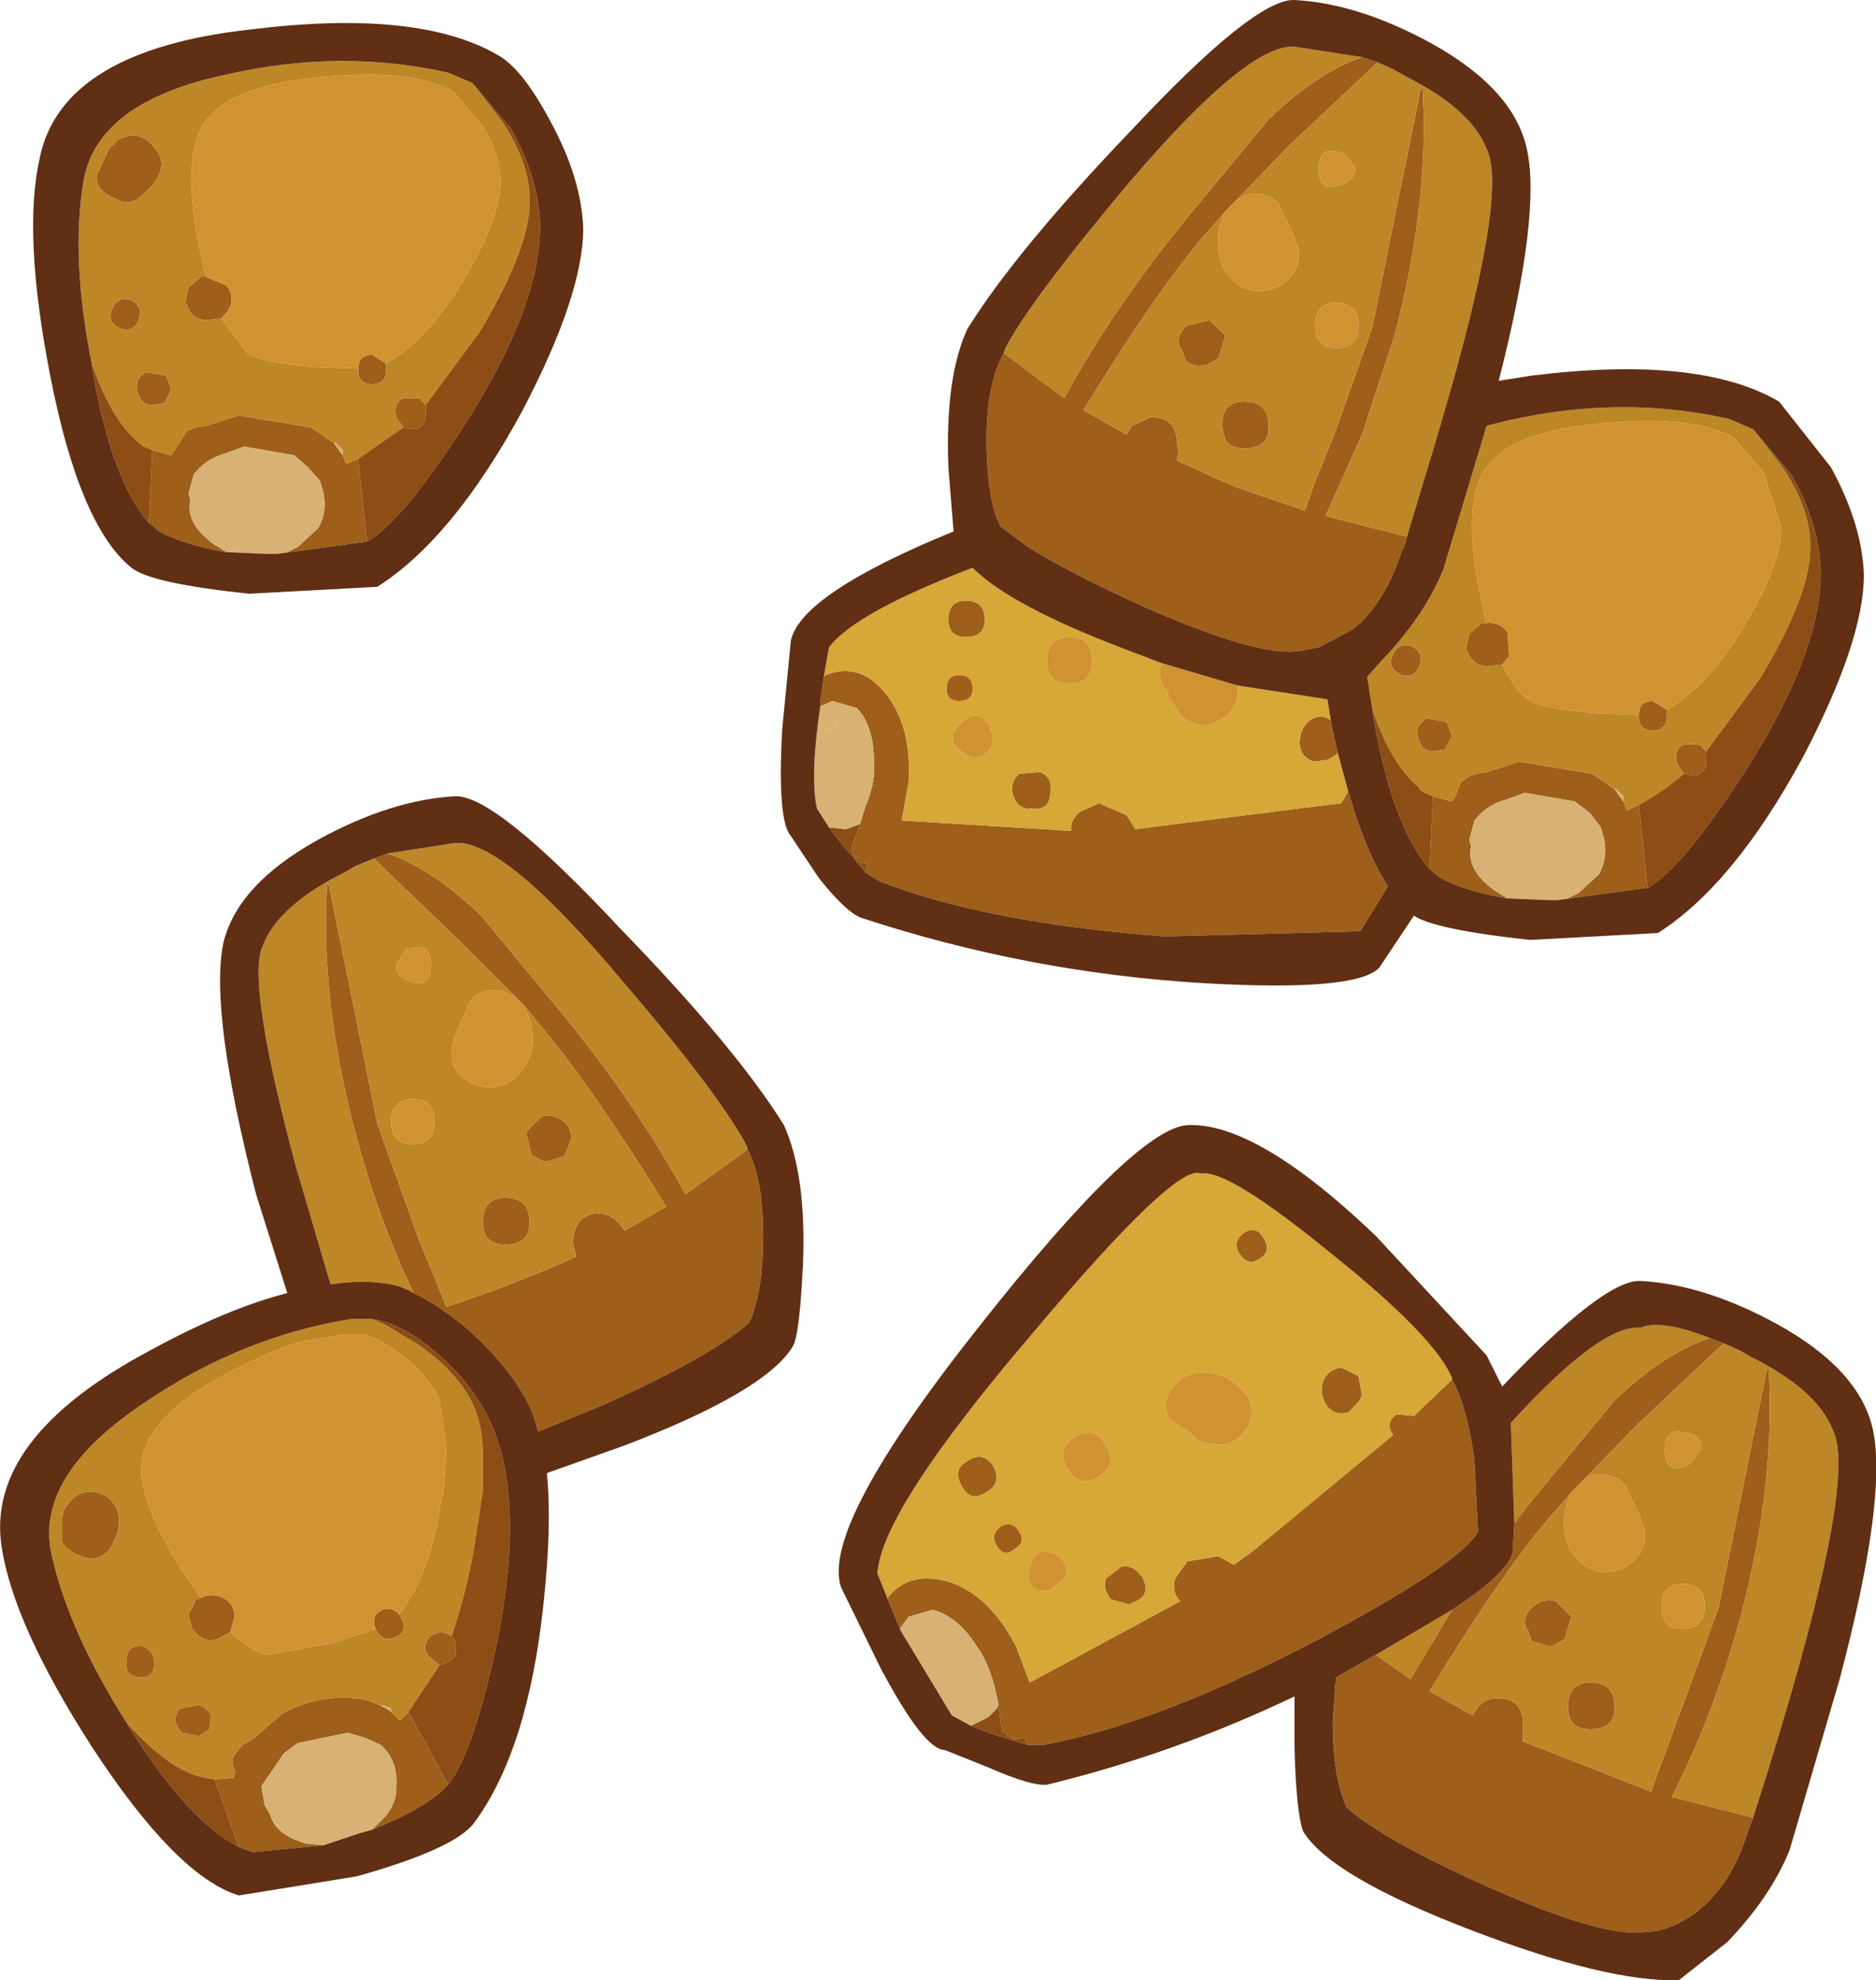
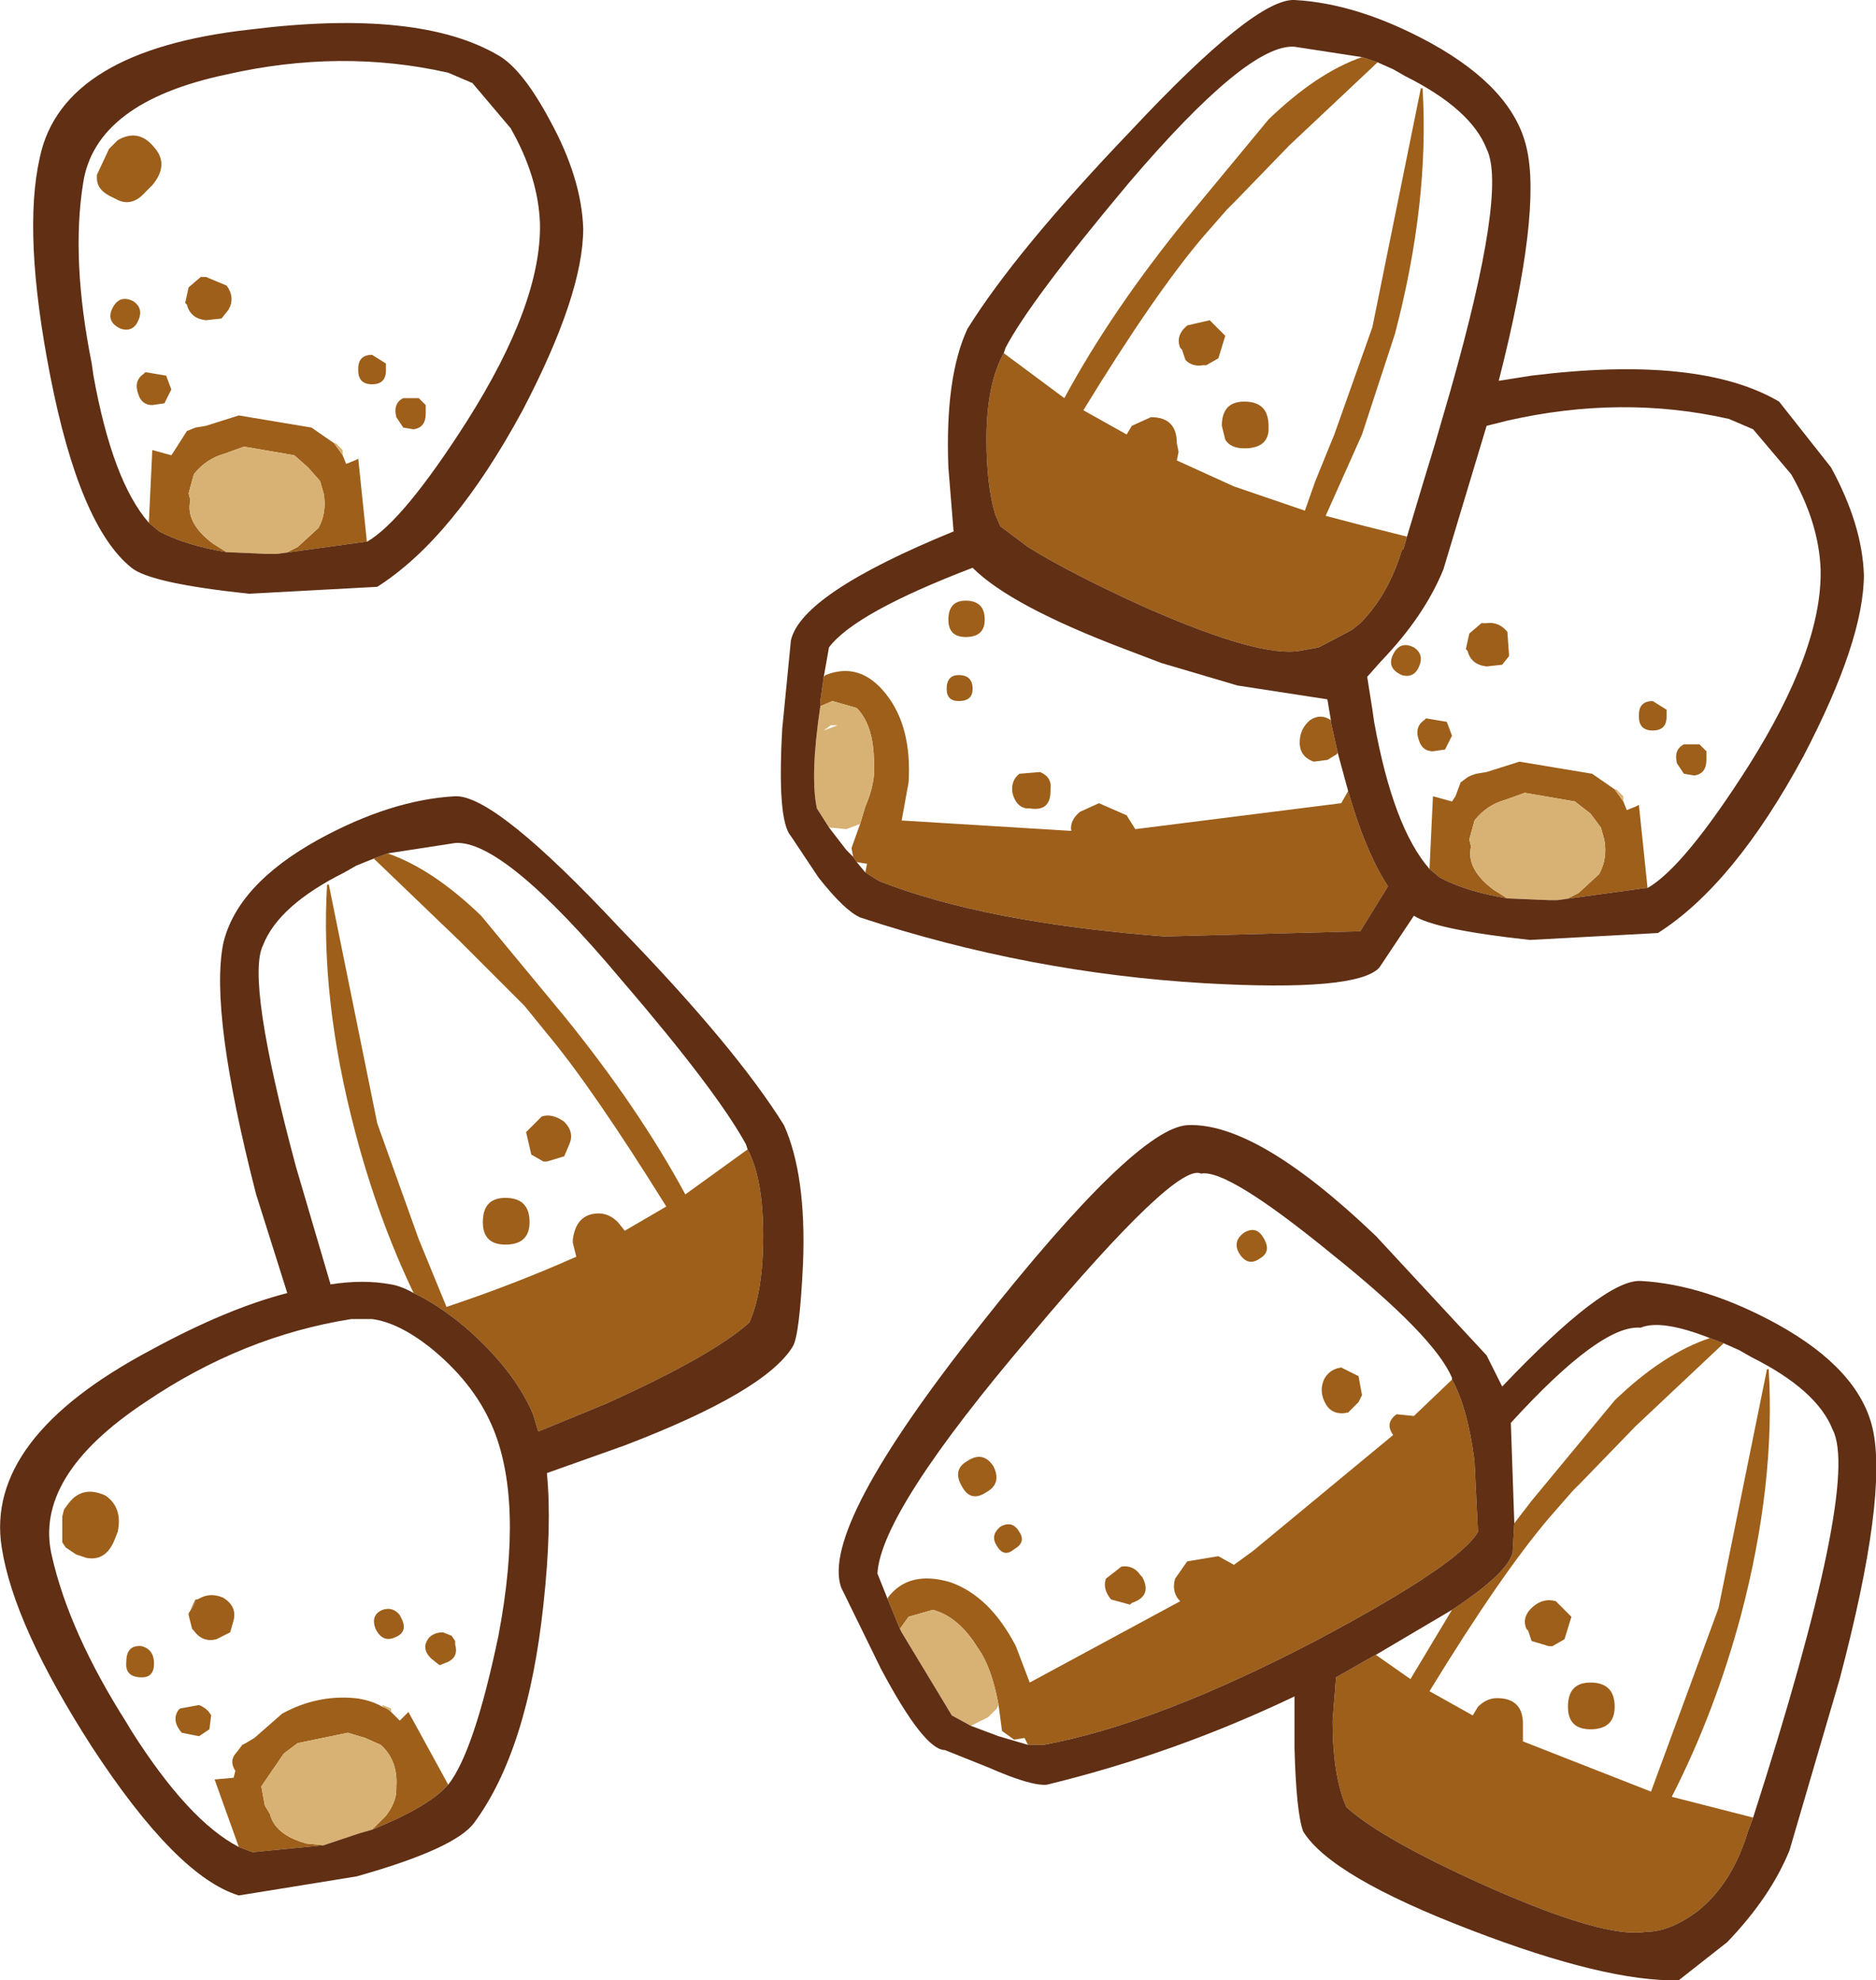
<svg xmlns="http://www.w3.org/2000/svg" height="57.2px" width="54.2px">
  <g transform="matrix(1, 0, 0, 1, 27.1, 28.6)">
    <path d="M12.25 -26.95 L12.7 -26.8 10.15 -24.4 8.6 -22.8 8.35 -22.55 7.65 -21.75 Q6.25 -20.1 4.2 -16.75 L5.45 -16.05 5.6 -16.3 6.15 -16.55 Q6.9 -16.55 6.9 -15.8 L6.95 -15.55 6.9 -15.3 8.55 -14.55 10.6 -13.85 10.9 -14.7 11.45 -16.05 12.55 -19.15 13.95 -26.05 14.0 -26.05 Q14.2 -22.75 13.2 -18.95 L12.25 -16.05 11.2 -13.7 12.35 -13.4 12.75 -13.3 13.55 -13.1 13.45 -12.75 13.4 -12.7 Q13.0 -11.4 12.2 -10.6 L11.95 -10.4 11.0 -9.9 10.45 -9.8 Q9.3 -9.6 6.0 -11.05 3.8 -12.05 2.6 -12.8 L1.8 -13.4 1.65 -13.75 Q1.4 -14.6 1.4 -15.9 1.4 -17.5 1.9 -18.4 L3.65 -17.1 Q5.0 -19.6 7.15 -22.25 L9.55 -25.15 Q10.95 -26.5 12.25 -26.95 M15.85 -10.6 Q16.2 -10.65 16.45 -10.35 L16.5 -9.65 16.3 -9.4 15.85 -9.35 Q15.4 -9.4 15.3 -9.8 L15.25 -9.85 15.35 -10.3 15.7 -10.6 15.75 -10.6 15.85 -10.6 M20.25 -7.95 Q20.25 -8.35 20.65 -8.35 L21.05 -8.1 21.05 -7.9 Q21.05 -7.5 20.65 -7.5 20.25 -7.5 20.25 -7.9 L20.25 -7.95 M20.5 -2.95 L20.45 -2.95 17.9 -2.6 18.2 -2.65 18.5 -2.8 19.1 -3.35 Q19.35 -3.8 19.25 -4.35 L19.15 -4.7 18.85 -5.1 18.4 -5.45 16.95 -5.7 16.4 -5.5 Q15.85 -5.35 15.5 -4.9 L15.35 -4.35 15.4 -4.15 Q15.25 -3.5 16.05 -2.9 L16.45 -2.65 Q15.25 -2.85 14.5 -3.25 L14.2 -3.5 14.3 -5.6 14.85 -5.45 14.95 -5.6 15.1 -6.0 15.3 -6.15 15.4 -6.2 15.55 -6.25 15.85 -6.3 16.8 -6.6 18.9 -6.25 19.55 -5.8 19.8 -5.45 19.9 -5.2 20.15 -5.3 20.25 -5.35 20.5 -2.95 M21.55 -6.25 L21.35 -6.55 Q21.25 -6.95 21.55 -7.1 L22.0 -7.1 22.2 -6.9 22.2 -6.7 22.2 -6.65 Q22.2 -6.25 21.85 -6.2 L21.55 -6.25 M7.0 -18.55 Q6.85 -18.9 7.2 -19.2 L7.85 -19.35 8.3 -18.9 8.1 -18.25 7.75 -18.05 7.65 -18.05 Q7.35 -18.0 7.15 -18.2 L7.05 -18.5 7.0 -18.55 M8.85 -15.65 Q8.45 -15.65 8.3 -15.9 L8.2 -16.3 Q8.2 -17.0 8.85 -17.0 9.55 -17.0 9.55 -16.3 L9.55 -16.15 Q9.5 -15.65 8.85 -15.65 M11.35 -7.8 L11.35 -7.75 11.55 -6.85 11.5 -6.8 11.25 -6.65 10.85 -6.6 Q10.45 -6.75 10.45 -7.15 10.45 -7.55 10.75 -7.8 11.05 -8.0 11.35 -7.8 M11.85 -5.75 Q12.35 -4.0 13.0 -3.0 L12.2 -1.7 6.55 -1.55 Q1.35 -1.95 -1.7 -3.15 L-2.1 -3.4 -2.05 -3.65 -2.35 -3.7 -2.45 -3.85 -2.5 -4.1 -2.25 -4.8 -2.1 -5.3 Q-1.8 -6.0 -1.85 -6.55 -1.85 -7.65 -2.35 -8.15 L-3.05 -8.35 -3.4 -8.2 -3.4 -8.35 -3.3 -9.05 -3.25 -9.1 Q-2.25 -9.5 -1.5 -8.55 -0.75 -7.6 -0.85 -6.0 L-1.05 -4.9 3.85 -4.6 Q3.8 -4.9 4.1 -5.15 L4.65 -5.4 5.45 -5.05 5.7 -4.65 11.65 -5.4 11.85 -5.75 M0.6 -8.35 Q0.25 -8.35 0.25 -8.7 0.25 -9.1 0.6 -9.1 1.0 -9.1 1.0 -8.7 1.0 -8.35 0.6 -8.35 M0.8 -10.2 Q0.3 -10.2 0.3 -10.7 0.3 -11.25 0.8 -11.25 1.35 -11.25 1.35 -10.7 1.35 -10.2 0.8 -10.2 M2.55 -5.25 Q2.25 -5.3 2.15 -5.7 2.1 -6.05 2.35 -6.25 L2.95 -6.3 Q3.3 -6.15 3.25 -5.8 L3.25 -5.75 Q3.25 -5.15 2.65 -5.25 L2.55 -5.25 M13.4 -9.1 Q12.95 -9.3 13.15 -9.7 13.35 -10.1 13.75 -9.9 14.05 -9.7 13.9 -9.35 13.75 -9.0 13.4 -9.1 M14.3 -6.9 Q14.0 -6.9 13.9 -7.2 13.75 -7.6 14.05 -7.8 L14.1 -7.85 14.7 -7.75 14.85 -7.35 14.65 -6.95 14.3 -6.9 M-21.15 -20.6 L-20.55 -20.35 Q-20.3 -20.0 -20.5 -19.65 L-20.7 -19.4 -21.15 -19.35 Q-21.6 -19.4 -21.7 -19.8 L-21.75 -19.85 -21.65 -20.3 -21.3 -20.6 -21.25 -20.6 -21.15 -20.6 M-16.75 -17.95 Q-16.75 -18.35 -16.35 -18.35 L-15.95 -18.1 -15.95 -17.9 Q-15.95 -17.5 -16.35 -17.5 -16.75 -17.5 -16.75 -17.9 L-16.75 -17.95 M-22.7 -15.6 L-22.15 -15.45 -22.05 -15.6 -21.7 -16.15 -21.45 -16.25 -21.15 -16.3 -20.2 -16.6 -18.1 -16.25 -17.45 -15.8 -17.2 -15.45 -17.1 -15.2 -16.85 -15.3 -16.75 -15.35 -16.5 -12.95 -16.55 -12.95 -19.1 -12.6 -18.8 -12.65 -18.5 -12.8 -17.9 -13.35 Q-17.65 -13.8 -17.75 -14.35 L-17.85 -14.7 -18.2 -15.1 -18.6 -15.45 -20.05 -15.7 -20.6 -15.5 Q-21.15 -15.35 -21.5 -14.9 L-21.65 -14.35 -21.6 -14.15 Q-21.75 -13.5 -20.95 -12.9 L-20.55 -12.65 Q-21.75 -12.85 -22.5 -13.25 L-22.8 -13.5 -22.7 -15.6 M-15.45 -16.25 L-15.65 -16.55 Q-15.75 -16.95 -15.45 -17.1 L-15.0 -17.1 -14.8 -16.9 -14.8 -16.7 -14.8 -16.65 Q-14.8 -16.25 -15.15 -16.2 L-15.45 -16.25 M-22.7 -16.9 Q-23.0 -16.9 -23.1 -17.2 -23.25 -17.6 -22.95 -17.8 L-22.9 -17.85 -22.3 -17.75 -22.15 -17.35 -22.35 -16.95 -22.7 -16.9 M-23.6 -19.1 Q-24.05 -19.3 -23.85 -19.7 -23.65 -20.1 -23.25 -19.9 -22.95 -19.7 -23.1 -19.35 -23.25 -19.0 -23.6 -19.1 M-22.9 -23.05 Q-23.3 -22.6 -23.75 -22.85 L-23.85 -22.9 Q-24.3 -23.1 -24.3 -23.45 L-24.3 -23.55 -23.95 -24.3 -23.7 -24.55 Q-23.1 -24.9 -22.65 -24.35 -22.2 -23.85 -22.7 -23.25 L-22.9 -23.05 M-16.3 -3.8 L-15.9 -3.95 Q-14.6 -3.5 -13.2 -2.15 L-10.8 0.75 Q-8.65 3.4 -7.3 5.9 L-5.5 4.6 Q-5.05 5.45 -5.05 7.1 -5.05 8.7 -5.45 9.6 -6.5 10.55 -9.6 11.95 L-11.55 12.75 -11.7 12.25 Q-12.25 10.95 -13.7 9.7 -14.5 9.05 -15.15 8.75 -16.2 6.55 -16.85 4.05 -17.85 0.25 -17.65 -3.05 L-17.6 -3.05 -16.2 3.85 -15.0 7.2 -14.2 9.15 Q-12.25 8.5 -10.45 7.7 L-10.55 7.3 -10.55 7.2 Q-10.45 6.45 -9.8 6.45 -9.5 6.45 -9.25 6.7 L-9.05 6.95 -7.85 6.25 Q-10.0 2.8 -11.3 1.25 L-11.95 0.45 -12.2 0.2 -13.8 -1.4 -16.3 -3.8 M-10.65 4.45 L-10.8 4.8 -11.3 4.95 -11.4 4.95 -11.75 4.75 -11.9 4.1 -11.45 3.65 Q-11.15 3.55 -10.8 3.8 -10.5 4.1 -10.65 4.45 M-14.15 22.95 L-14.2 23.0 Q-14.75 23.6 -16.35 24.25 L-16.2 24.1 -15.95 23.85 Q-15.65 23.45 -15.65 23.1 L-15.65 23.0 Q-15.6 22.25 -16.1 21.8 L-16.55 21.6 -17.05 21.45 -18.5 21.75 -18.9 22.05 -19.55 23.0 -19.45 23.55 -19.3 23.8 Q-19.15 24.4 -18.25 24.65 L-17.75 24.7 -19.8 24.9 -20.2 24.75 -20.9 22.8 -20.35 22.75 -20.3 22.55 Q-20.5 22.25 -20.25 22.0 L-20.1 21.8 -20.0 21.75 -19.75 21.6 -18.95 20.9 Q-17.95 20.35 -16.85 20.45 -16.4 20.5 -16.05 20.7 -15.9 20.75 -15.8 20.85 L-15.55 21.1 -15.35 20.9 -15.3 20.85 -14.15 22.95 M-14.4 19.5 L-14.65 19.3 Q-14.95 19.0 -14.7 18.7 -14.55 18.55 -14.3 18.55 L-14.05 18.65 -13.95 18.8 -13.95 18.9 Q-13.85 19.25 -14.15 19.4 L-14.4 19.5 M-21.3 17.55 Q-21.0 17.4 -20.65 17.55 -20.25 17.8 -20.35 18.2 L-20.45 18.55 -20.85 18.75 Q-21.25 18.85 -21.5 18.5 L-21.55 18.45 -21.65 18.05 -21.65 18.0 -21.4 17.6 -21.6 17.9 -21.45 17.6 -21.4 17.6 -21.3 17.55 M-16.25 18.45 Q-16.4 18.05 -16.05 17.9 -15.75 17.8 -15.55 18.05 L-15.5 18.15 Q-15.3 18.55 -15.7 18.7 -16.05 18.85 -16.25 18.45 M-12.5 7.35 Q-13.15 7.35 -13.15 6.7 -13.15 6.0 -12.5 6.0 -11.8 6.0 -11.8 6.7 -11.8 7.35 -12.5 7.35 M14.85 11.25 Q15.3 12.05 15.5 13.6 L15.6 15.65 Q15.05 16.6 10.9 18.8 6.3 21.2 3.05 21.8 L2.6 21.8 2.5 21.6 2.2 21.65 1.85 21.4 1.75 20.65 Q1.55 19.55 1.15 19.0 0.6 18.1 -0.15 17.9 L-0.85 18.1 -1.1 18.45 -1.45 17.6 -1.45 17.55 Q-0.85 16.75 0.35 17.1 1.5 17.5 2.25 18.95 L2.65 20.0 7.0 17.65 6.95 17.6 Q6.75 17.35 6.85 17.0 L7.2 16.5 8.1 16.35 8.55 16.6 9.1 16.2 13.15 12.85 Q12.9 12.5 13.25 12.25 L13.75 12.3 14.85 11.25 M-25.25 15.0 L-25.1 14.8 Q-24.7 14.3 -24.05 14.6 -23.55 14.95 -23.7 15.65 L-23.8 15.9 Q-24.05 16.5 -24.6 16.4 L-24.9 16.3 -25.2 16.1 -25.3 15.95 -25.3 15.2 -25.25 15.0 M-23.0 19.85 Q-23.5 19.85 -23.45 19.4 -23.45 18.9 -23.0 18.95 -22.65 19.05 -22.65 19.45 -22.65 19.85 -23.0 19.85 M-21.05 21.35 L-21.35 21.55 -21.85 21.45 Q-22.15 21.1 -21.95 20.8 L-21.9 20.75 -21.35 20.65 Q-21.1 20.75 -21.0 20.95 L-21.05 21.35 M22.3 10.05 L22.7 10.2 20.15 12.6 18.6 14.2 18.35 14.45 17.65 15.25 Q16.25 16.9 14.2 20.25 L15.45 20.95 15.6 20.7 Q15.85 20.45 16.15 20.45 16.9 20.45 16.9 21.2 L16.9 21.7 20.6 23.15 22.55 17.85 23.95 10.95 24.0 10.95 Q24.2 14.25 23.2 18.05 22.45 20.85 21.2 23.3 L23.55 23.9 23.4 24.3 Q22.95 25.8 21.95 26.6 21.15 27.2 20.45 27.2 19.3 27.4 16.0 25.95 12.85 24.55 11.8 23.6 11.4 22.7 11.4 21.1 L11.5 19.85 12.55 19.25 12.65 19.2 13.65 19.9 14.85 17.9 Q16.45 16.85 16.6 16.25 L16.65 15.4 17.15 14.75 19.55 11.85 Q20.95 10.5 22.3 10.05 M9.3 7.75 Q8.95 8.0 8.7 7.6 8.5 7.25 8.85 7.0 9.2 6.8 9.4 7.15 9.65 7.55 9.3 7.75 M12.25 11.7 L12.15 11.9 11.85 12.2 Q11.4 12.3 11.2 11.95 11.0 11.6 11.15 11.25 11.3 10.95 11.65 10.9 L12.15 11.15 12.25 11.7 M5.55 17.75 L5.0 17.6 Q4.75 17.3 4.85 17.0 L5.3 16.65 Q5.65 16.6 5.85 16.9 L5.9 16.95 Q6.2 17.5 5.6 17.7 L5.55 17.75 M2.2 16.15 Q1.9 16.4 1.7 16.05 1.5 15.75 1.8 15.5 2.15 15.3 2.35 15.65 2.55 15.95 2.2 16.15 M1.4 14.5 Q0.95 14.8 0.7 14.35 0.4 13.85 0.85 13.6 1.3 13.3 1.6 13.75 1.85 14.25 1.4 14.5 M17.0 18.45 Q16.85 18.1 17.2 17.8 17.5 17.55 17.85 17.65 L18.3 18.1 18.1 18.75 17.75 18.95 17.65 18.95 17.15 18.8 17.05 18.5 17.0 18.45 M18.85 21.35 Q18.2 21.35 18.2 20.7 18.2 20.0 18.85 20.0 19.55 20.0 19.55 20.7 19.55 21.35 18.85 21.35" fill="#9d5f1a" fill-rule="evenodd" stroke="none" />
-     <path d="M1.9 -18.4 L1.95 -18.55 Q2.65 -19.9 5.5 -23.3 8.95 -27.35 10.3 -27.25 L12.25 -26.95 Q10.95 -26.5 9.55 -25.15 L7.15 -22.25 Q5.0 -19.6 3.65 -17.1 L1.9 -18.4 M12.7 -26.8 L13.15 -26.6 13.5 -26.4 Q15.4 -25.45 15.85 -24.3 16.45 -23.1 14.8 -17.3 L14.35 -15.75 14.0 -14.6 13.55 -13.1 12.75 -13.3 12.35 -13.4 11.2 -13.7 12.25 -16.05 13.2 -18.95 Q14.2 -22.75 14.0 -26.05 L13.95 -26.05 12.55 -19.15 11.45 -16.05 10.9 -14.7 10.6 -13.85 8.55 -14.55 6.9 -15.3 6.95 -15.55 6.9 -15.8 Q6.9 -16.55 6.15 -16.55 L5.6 -16.3 5.45 -16.05 4.2 -16.75 Q6.25 -20.1 7.65 -21.75 L8.35 -22.55 8.3 -22.5 Q7.9 -21.65 8.25 -20.85 8.8 -20.0 9.65 -20.25 10.55 -20.6 10.4 -21.5 L10.35 -21.55 10.3 -21.75 9.85 -22.7 Q9.55 -23.05 9.0 -23.0 L8.6 -22.8 10.15 -24.4 12.7 -26.8 M11.6 -24.2 Q11.0 -24.4 11.0 -23.7 11.0 -23.05 11.6 -23.25 L11.7 -23.3 Q12.05 -23.4 12.05 -23.75 L11.7 -24.2 11.6 -24.2 M11.5 -18.55 Q12.15 -18.55 12.15 -19.2 12.15 -19.85 11.5 -19.85 10.9 -19.85 10.9 -19.2 10.9 -18.55 11.5 -18.55 M21.05 -8.1 Q22.3 -8.8 23.4 -10.7 24.4 -12.45 24.35 -13.4 L23.85 -14.95 23.0 -15.95 Q21.75 -16.65 19.0 -16.35 15.9 -16.05 15.55 -14.45 15.25 -13.35 15.7 -11.25 L15.85 -10.6 15.75 -10.6 15.7 -10.6 15.35 -10.3 15.25 -9.85 15.3 -9.8 Q15.4 -9.4 15.85 -9.35 L16.3 -9.4 Q16.65 -8.7 17.05 -8.4 17.35 -8.15 18.95 -8.0 L20.25 -7.95 20.25 -7.9 Q20.25 -7.5 20.65 -7.5 21.05 -7.5 21.05 -7.9 L21.05 -8.1 M12.55 -8.1 L12.4 -9.05 12.8 -9.5 Q14.05 -10.8 14.6 -12.15 L15.85 -16.3 16.45 -16.45 Q19.75 -17.2 22.85 -16.5 L23.55 -16.2 24.4 -15.1 Q25.2 -13.9 25.2 -12.85 25.25 -11.5 23.75 -9.0 L22.2 -6.9 22.0 -7.1 21.55 -7.1 Q21.25 -6.95 21.35 -6.55 L21.55 -6.25 Q20.9 -5.7 20.25 -5.35 L20.15 -5.3 19.9 -5.2 19.8 -5.45 19.8 -5.6 19.6 -5.8 19.55 -5.8 18.9 -6.25 16.8 -6.6 15.85 -6.3 15.55 -6.25 15.4 -6.2 15.3 -6.15 15.1 -6.0 14.95 -5.6 14.85 -5.45 14.3 -5.6 14.05 -5.7 13.9 -5.8 13.9 -5.85 Q13.1 -6.5 12.55 -8.1 M8.85 -15.65 Q9.5 -15.65 9.55 -16.15 L9.55 -16.3 Q9.55 -17.0 8.85 -17.0 8.2 -17.0 8.2 -16.3 L8.3 -15.9 Q8.45 -15.65 8.85 -15.65 M7.0 -18.55 L7.05 -18.5 7.15 -18.2 Q7.35 -18.0 7.65 -18.05 L7.75 -18.05 8.1 -18.25 8.3 -18.9 7.85 -19.35 7.2 -19.2 Q6.85 -18.9 7.0 -18.55 M13.4 -9.1 Q13.75 -9.0 13.9 -9.35 14.05 -9.7 13.75 -9.9 13.35 -10.1 13.15 -9.7 12.95 -9.3 13.4 -9.1 M14.3 -6.9 L14.65 -6.95 14.85 -7.35 14.7 -7.75 14.1 -7.85 14.05 -7.8 Q13.75 -7.6 13.9 -7.2 14.0 -6.9 14.3 -6.9 M-15.95 -18.1 Q-14.7 -18.8 -13.6 -20.7 -12.6 -22.45 -12.65 -23.4 -12.65 -24.1 -13.15 -24.95 L-14.0 -25.95 Q-15.25 -26.65 -18.0 -26.35 -21.1 -26.05 -21.45 -24.45 -21.75 -23.35 -21.3 -21.25 L-21.15 -20.6 -21.25 -20.6 -21.3 -20.6 -21.65 -20.3 -21.75 -19.85 -21.7 -19.8 Q-21.6 -19.4 -21.15 -19.35 L-20.7 -19.4 -19.95 -18.4 Q-19.65 -18.15 -18.05 -18.0 L-16.75 -17.95 -16.75 -17.9 Q-16.75 -17.5 -16.35 -17.5 -15.95 -17.5 -15.95 -17.9 L-15.95 -18.1 M-13.45 -26.2 L-12.6 -25.1 Q-11.8 -23.9 -11.8 -22.85 -11.75 -21.5 -13.25 -19.0 L-14.8 -16.9 -15.0 -17.1 -15.45 -17.1 Q-15.75 -16.95 -15.65 -16.55 L-15.45 -16.25 -16.75 -15.35 -16.85 -15.3 -17.1 -15.2 -17.2 -15.45 -17.2 -15.6 -17.4 -15.8 -17.45 -15.8 -18.1 -16.25 -20.2 -16.6 -21.15 -16.3 -21.45 -16.25 -21.7 -16.15 -22.05 -15.6 -22.15 -15.45 -22.7 -15.6 -22.95 -15.7 Q-23.85 -16.35 -24.45 -18.1 -25.05 -21.1 -24.7 -23.3 -24.35 -25.65 -20.55 -26.45 -17.25 -27.2 -14.15 -26.5 L-13.45 -26.2 M-22.9 -23.05 L-22.7 -23.25 Q-22.2 -23.85 -22.65 -24.35 -23.1 -24.9 -23.7 -24.55 L-23.95 -24.3 -24.3 -23.55 -24.3 -23.45 Q-24.3 -23.1 -23.85 -22.9 L-23.75 -22.85 Q-23.3 -22.6 -22.9 -23.05 M-23.6 -19.1 Q-23.25 -19.0 -23.1 -19.35 -22.95 -19.7 -23.25 -19.9 -23.65 -20.1 -23.85 -19.7 -24.05 -19.3 -23.6 -19.1 M-22.7 -16.9 L-22.35 -16.95 -22.15 -17.35 -22.3 -17.75 -22.9 -17.85 -22.95 -17.8 Q-23.25 -17.6 -23.1 -17.2 -23.0 -16.9 -22.7 -16.9 M-15.9 -3.95 L-13.95 -4.25 Q-12.55 -4.35 -9.15 -0.3 -6.4 2.9 -5.55 4.45 L-5.5 4.6 -7.3 5.9 Q-8.65 3.4 -10.8 0.75 L-13.2 -2.15 Q-14.6 -3.5 -15.9 -3.95 M-15.15 8.75 Q-15.5 8.55 -15.8 8.5 -16.6 8.35 -17.55 8.5 L-18.55 5.1 Q-20.0 -0.3 -19.5 -1.3 -19.05 -2.45 -17.15 -3.4 L-16.8 -3.6 -16.3 -3.8 -13.8 -1.4 -12.2 0.2 -12.65 0.0 Q-13.2 -0.05 -13.5 0.3 L-13.9 1.2 -14.0 1.45 -14.0 1.5 Q-14.25 2.4 -13.3 2.75 -12.45 3.0 -11.9 2.15 -11.5 1.4 -11.95 0.5 L-11.95 0.45 -11.3 1.25 Q-10.0 2.8 -7.85 6.25 L-9.05 6.95 -9.25 6.7 Q-9.5 6.45 -9.8 6.45 -10.45 6.45 -10.55 7.2 L-10.55 7.3 -10.45 7.7 Q-12.25 8.5 -14.2 9.15 L-15.0 7.2 -16.2 3.85 -17.6 -3.05 -17.65 -3.05 Q-17.85 0.25 -16.85 4.05 -16.2 6.55 -15.15 8.75 M-15.25 -1.2 L-15.35 -1.2 -15.65 -0.75 Q-15.65 -0.4 -15.35 -0.3 L-15.25 -0.25 Q-14.65 -0.05 -14.65 -0.7 -14.65 -1.4 -15.25 -1.2 M-15.15 4.45 Q-14.55 4.45 -14.55 3.8 -14.55 3.15 -15.15 3.15 -15.8 3.15 -15.8 3.8 -15.8 4.45 -15.15 4.45 M-10.65 4.45 Q-10.5 4.1 -10.8 3.8 -11.15 3.55 -11.45 3.65 L-11.9 4.1 -11.75 4.75 -11.4 4.95 -11.3 4.95 -10.8 4.8 -10.65 4.45 M-23.45 21.15 Q-25.1 18.55 -25.6 16.35 -26.15 14.05 -22.9 11.9 -20.1 10.0 -16.95 9.5 L-16.35 9.5 -16.0 9.65 -15.0 10.25 Q-13.8 11.1 -13.4 12.05 -13.2 12.5 -13.15 13.2 L-13.15 14.45 -13.4 16.1 Q-13.65 17.5 -14.05 18.65 L-14.3 18.55 Q-14.55 18.55 -14.7 18.7 -14.95 19.0 -14.65 19.3 L-14.4 19.5 -15.3 20.85 -15.35 20.9 -15.55 21.1 -15.8 20.85 -15.8 20.75 -16.05 20.65 -16.05 20.7 Q-16.4 20.5 -16.85 20.45 -17.95 20.35 -18.95 20.9 L-19.75 21.6 -20.0 21.75 -20.1 21.8 -20.25 22.0 Q-20.5 22.25 -20.3 22.55 L-20.35 22.75 -20.9 22.8 -21.2 22.75 Q-22.2 22.55 -23.45 21.15 M-15.55 18.05 L-15.55 18.0 Q-14.65 16.85 -14.35 14.7 L-14.3 14.6 -14.2 13.2 -14.4 11.85 Q-14.7 11.15 -15.5 10.55 -16.2 10.0 -16.65 9.95 L-17.15 9.95 -18.4 10.15 Q-19.35 10.45 -20.5 11.05 -23.25 12.5 -23.0 14.1 -22.85 15.25 -21.65 17.05 L-21.3 17.55 -21.4 17.6 -21.45 17.6 -21.6 17.9 -21.4 17.6 -21.65 18.0 -21.65 18.05 -21.55 18.45 -21.5 18.5 Q-21.25 18.85 -20.85 18.75 L-20.45 18.55 Q-19.9 19.05 -19.4 19.2 L-17.45 18.85 -16.25 18.45 Q-16.05 18.85 -15.7 18.7 -15.3 18.55 -15.5 18.15 L-15.55 18.05 M-12.5 7.35 Q-11.8 7.35 -11.8 6.7 -11.8 6.0 -12.5 6.0 -13.15 6.0 -13.15 6.7 -13.15 7.35 -12.5 7.35 M-25.25 15.0 L-25.3 15.2 -25.3 15.95 -25.2 16.1 -24.9 16.3 -24.6 16.4 Q-24.05 16.5 -23.8 15.9 L-23.7 15.65 Q-23.55 14.95 -24.05 14.6 -24.7 14.3 -25.1 14.8 L-25.25 15.0 M-21.05 21.35 L-21.0 20.95 Q-21.1 20.75 -21.35 20.65 L-21.9 20.75 -21.95 20.8 Q-22.15 21.1 -21.85 21.45 L-21.35 21.55 -21.05 21.35 M-23.0 19.85 Q-22.65 19.85 -22.65 19.45 -22.65 19.05 -23.0 18.95 -23.45 18.9 -23.45 19.4 -23.5 19.85 -23.0 19.85 M22.7 10.2 L23.15 10.4 23.5 10.6 Q25.4 11.55 25.85 12.7 26.65 14.25 23.55 23.9 L21.2 23.3 Q22.45 20.85 23.2 18.05 24.2 14.25 24.0 10.95 L23.95 10.95 22.55 17.85 20.6 23.15 16.9 21.7 16.9 21.2 Q16.9 20.45 16.15 20.45 15.85 20.45 15.6 20.7 L15.45 20.95 14.2 20.25 Q16.25 16.9 17.65 15.25 L18.35 14.45 18.3 14.5 Q17.9 15.35 18.25 16.15 18.8 17.0 19.65 16.75 20.55 16.4 20.4 15.5 L20.35 15.45 20.3 15.25 19.85 14.3 Q19.55 13.95 19.0 14.0 18.75 14.05 18.6 14.2 L20.15 12.6 22.7 10.2 M12.65 19.2 L14.85 17.9 13.65 19.9 12.65 19.2 M16.65 15.4 L16.55 12.5 Q19.15 9.65 20.3 9.75 20.9 9.5 22.3 10.05 20.95 10.5 19.55 11.85 L17.15 14.75 16.65 15.4 M21.6 12.8 Q21.0 12.6 21.0 13.3 21.0 13.95 21.6 13.75 L21.7 13.7 22.05 13.25 Q22.05 12.9 21.7 12.8 L21.6 12.8 M21.5 18.45 Q22.15 18.45 22.15 17.8 22.15 17.15 21.5 17.15 20.9 17.15 20.9 17.8 20.9 18.45 21.5 18.45 M17.0 18.45 L17.05 18.5 17.15 18.8 17.65 18.95 17.75 18.95 18.1 18.75 18.3 18.1 17.85 17.65 Q17.5 17.55 17.2 17.8 16.85 18.1 17.0 18.45 M18.85 21.35 Q19.55 21.35 19.55 20.7 19.55 20.0 18.85 20.0 18.2 20.0 18.2 20.7 18.2 21.35 18.85 21.35" fill="#bd8727" fill-rule="evenodd" stroke="none" />
-     <path d="M23.55 -16.2 L24.65 -14.9 Q25.45 -13.5 25.5 -12.15 25.55 -9.85 23.4 -6.45 21.55 -3.55 20.5 -2.95 L20.25 -5.35 Q20.9 -5.7 21.55 -6.25 L21.85 -6.2 Q22.2 -6.25 22.2 -6.65 L22.2 -6.7 22.2 -6.9 23.75 -9.0 Q25.25 -11.5 25.2 -12.85 25.2 -13.9 24.4 -15.1 L23.55 -16.2 M14.2 -3.5 Q13.15 -4.7 12.6 -7.75 L12.55 -8.1 Q13.1 -6.5 13.9 -5.85 L13.9 -5.8 14.05 -5.7 14.3 -5.6 14.2 -3.5 M-2.1 -3.4 L-2.35 -3.7 -2.05 -3.65 -2.1 -3.4 M-2.45 -3.85 L-2.65 -4.05 -3.15 -4.7 -2.65 -4.65 -2.25 -4.8 -2.5 -4.1 -2.45 -3.85 M-14.8 -16.9 L-13.25 -19.0 Q-11.75 -21.5 -11.8 -22.85 -11.8 -23.9 -12.6 -25.1 L-13.45 -26.2 -12.35 -24.9 Q-11.55 -23.5 -11.5 -22.15 -11.45 -19.85 -13.6 -16.45 -15.45 -13.55 -16.5 -12.95 L-16.75 -15.35 -15.45 -16.25 -15.15 -16.2 Q-14.8 -16.25 -14.8 -16.65 L-14.8 -16.7 -14.8 -16.9 M-24.45 -18.1 Q-23.85 -16.35 -22.95 -15.7 L-22.7 -15.6 -22.8 -13.5 Q-23.85 -14.7 -24.4 -17.75 L-24.45 -18.1 M-16.35 9.5 Q-15.6 9.6 -14.7 10.3 -13.45 11.3 -12.9 12.55 -11.95 14.7 -12.7 18.65 -13.4 22.0 -14.15 22.95 L-15.3 20.85 -14.4 19.5 -14.15 19.4 Q-13.85 19.25 -13.95 18.9 L-13.95 18.8 -14.05 18.65 Q-13.65 17.5 -13.4 16.1 L-13.15 14.45 -13.15 13.2 Q-13.2 12.5 -13.4 12.05 -13.8 11.1 -15.0 10.25 L-16.0 9.65 -16.35 9.5 M-20.2 24.75 Q-21.65 24.0 -23.3 21.4 L-23.45 21.15 Q-22.2 22.55 -21.2 22.75 L-20.9 22.8 -20.2 24.75 M2.6 21.8 L1.75 21.55 0.95 21.25 1.45 21.0 1.7 20.75 1.75 20.65 1.85 21.4 2.2 21.65 2.5 21.6 2.6 21.8" fill="#8c4e15" fill-rule="evenodd" stroke="none" />
-     <path d="M-3.3 -9.05 L-3.15 -9.9 Q-2.4 -10.9 1.0 -12.2 2.1 -11.1 5.4 -9.85 L6.45 -9.45 6.4 -9.15 Q6.45 -8.8 6.65 -8.6 L6.65 -8.5 7.0 -7.95 Q7.55 -7.45 8.15 -7.8 8.75 -8.15 8.65 -8.8 L11.25 -8.4 11.35 -7.8 Q11.05 -8.0 10.75 -7.8 10.45 -7.55 10.45 -7.15 10.45 -6.75 10.85 -6.6 L11.25 -6.65 11.5 -6.8 11.55 -6.85 11.85 -5.75 11.65 -5.4 5.7 -4.65 5.45 -5.05 4.65 -5.4 4.1 -5.15 Q3.8 -4.9 3.85 -4.6 L-1.05 -4.9 -0.85 -6.0 Q-0.75 -7.6 -1.5 -8.55 -2.25 -9.5 -3.25 -9.1 L-3.3 -9.05 M3.8 -8.85 Q4.45 -8.85 4.45 -9.5 4.45 -10.2 3.8 -10.2 3.15 -10.2 3.15 -9.5 3.15 -8.85 3.8 -8.85 M0.8 -10.2 Q1.35 -10.2 1.35 -10.7 1.35 -11.25 0.8 -11.25 0.3 -11.25 0.3 -10.7 0.3 -10.2 0.8 -10.2 M0.6 -8.35 Q1.0 -8.35 1.0 -8.7 1.0 -9.1 0.6 -9.1 0.25 -9.1 0.25 -8.7 0.25 -8.35 0.6 -8.35 M0.75 -6.85 L0.8 -6.8 Q1.15 -6.6 1.45 -6.9 1.7 -7.2 1.5 -7.55 L1.5 -7.6 Q1.15 -8.2 0.65 -7.7 0.15 -7.2 0.75 -6.85 M2.55 -5.25 L2.65 -5.25 Q3.25 -5.15 3.25 -5.75 L3.25 -5.8 Q3.3 -6.15 2.95 -6.3 L2.35 -6.25 Q2.1 -6.05 2.15 -5.7 2.25 -5.3 2.55 -5.25 M-3.1 -7.65 L-3.3 -7.5 -2.9 -7.65 -3.1 -7.65 M-1.45 17.6 L-1.75 16.85 Q-1.65 15.05 2.7 9.95 6.9 4.95 7.6 5.3 8.35 5.15 11.35 7.6 14.35 10.0 14.85 11.2 L14.85 11.25 13.75 12.3 13.25 12.25 Q12.9 12.5 13.15 12.85 L9.1 16.2 8.55 16.6 8.1 16.35 7.2 16.5 6.85 17.0 Q6.75 17.35 6.95 17.6 L7.0 17.65 2.65 20.0 2.25 18.95 Q1.5 17.5 0.35 17.1 -0.85 16.75 -1.45 17.55 L-1.45 17.6 M12.25 11.7 L12.15 11.15 11.65 10.9 Q11.3 10.95 11.15 11.25 11.0 11.6 11.2 11.95 11.4 12.3 11.85 12.2 L12.15 11.9 12.25 11.7 M9.3 7.75 Q9.65 7.55 9.4 7.15 9.2 6.8 8.85 7.0 8.5 7.25 8.7 7.6 8.95 8.0 9.3 7.75 M7.3 12.8 Q7.55 13.1 7.9 13.1 8.6 13.25 8.95 12.6 9.25 12.0 8.75 11.5 8.35 11.1 7.8 11.05 7.15 11.0 6.8 11.45 6.4 11.95 6.7 12.4 L7.3 12.8 M5.55 17.75 L5.6 17.7 Q6.2 17.5 5.9 16.95 L5.85 16.9 Q5.65 16.6 5.3 16.65 L4.85 17.0 Q4.75 17.3 5.0 17.6 L5.55 17.75 M4.65 14.05 Q5.2 13.7 4.85 13.15 4.5 12.55 3.95 12.9 3.4 13.25 3.75 13.85 4.1 14.4 4.65 14.05 M1.4 14.5 Q1.85 14.25 1.6 13.75 1.3 13.3 0.85 13.6 0.4 13.85 0.7 14.35 0.95 14.8 1.4 14.5 M2.2 16.15 Q2.55 15.95 2.35 15.65 2.15 15.3 1.8 15.5 1.5 15.75 1.7 16.05 1.9 16.4 2.2 16.15 M3.15 17.35 L3.2 17.35 3.7 16.95 Q3.8 16.55 3.45 16.35 L3.4 16.3 Q2.8 16.0 2.65 16.7 2.5 17.4 3.15 17.35" fill="#d7a737" fill-rule="evenodd" stroke="none" />
-     <path d="M11.6 -24.2 L11.7 -24.2 12.05 -23.75 Q12.05 -23.4 11.7 -23.3 L11.6 -23.25 Q11.0 -23.05 11.0 -23.7 11.0 -24.4 11.6 -24.2 M8.6 -22.8 L9.0 -23.0 Q9.55 -23.05 9.85 -22.7 L10.3 -21.75 10.35 -21.55 10.4 -21.5 Q10.55 -20.6 9.65 -20.25 8.8 -20.0 8.25 -20.85 7.9 -21.65 8.3 -22.5 L8.35 -22.55 8.6 -22.8 M11.5 -18.55 Q10.9 -18.55 10.9 -19.2 10.9 -19.85 11.5 -19.85 12.15 -19.85 12.15 -19.2 12.15 -18.55 11.5 -18.55 M15.85 -10.6 L15.7 -11.25 Q15.25 -13.35 15.55 -14.45 15.9 -16.05 19.0 -16.35 21.75 -16.65 23.0 -15.95 L23.85 -14.95 24.35 -13.4 Q24.4 -12.45 23.4 -10.7 22.3 -8.8 21.05 -8.1 L20.65 -8.35 Q20.25 -8.35 20.25 -7.95 L18.95 -8.0 Q17.35 -8.15 17.05 -8.4 16.65 -8.7 16.3 -9.4 L16.5 -9.65 16.45 -10.35 Q16.2 -10.65 15.85 -10.6 M6.45 -9.45 L8.65 -8.8 Q8.75 -8.15 8.15 -7.8 7.55 -7.45 7.0 -7.95 L6.65 -8.5 6.65 -8.6 Q6.45 -8.8 6.4 -9.15 L6.45 -9.45 M3.8 -8.85 Q3.15 -8.85 3.15 -9.5 3.15 -10.2 3.8 -10.2 4.45 -10.2 4.45 -9.5 4.45 -8.85 3.8 -8.85 M0.75 -6.85 Q0.15 -7.2 0.65 -7.7 1.15 -8.2 1.5 -7.6 L1.5 -7.55 Q1.7 -7.2 1.45 -6.9 1.15 -6.6 0.8 -6.8 L0.75 -6.85 M-21.15 -20.6 L-21.3 -21.25 Q-21.75 -23.35 -21.45 -24.45 -21.1 -26.05 -18.0 -26.35 -15.25 -26.65 -14.0 -25.95 L-13.15 -24.95 Q-12.65 -24.1 -12.65 -23.4 -12.6 -22.45 -13.6 -20.7 -14.7 -18.8 -15.95 -18.1 L-16.35 -18.35 Q-16.75 -18.35 -16.75 -17.95 L-18.05 -18.0 Q-19.65 -18.15 -19.95 -18.4 L-20.7 -19.4 -20.5 -19.65 Q-20.3 -20.0 -20.55 -20.35 L-21.15 -20.6 M-12.2 0.2 L-11.95 0.45 -11.95 0.5 Q-11.5 1.4 -11.9 2.15 -12.45 3.0 -13.3 2.75 -14.25 2.4 -14.0 1.5 L-14.0 1.45 -13.9 1.2 -13.5 0.3 Q-13.2 -0.05 -12.65 0.0 L-12.2 0.2 M-15.25 -1.2 Q-14.65 -1.4 -14.65 -0.7 -14.65 -0.05 -15.25 -0.25 L-15.35 -0.3 Q-15.65 -0.4 -15.65 -0.75 L-15.35 -1.2 -15.25 -1.2 M-15.15 4.45 Q-15.8 4.45 -15.8 3.8 -15.8 3.15 -15.15 3.15 -14.55 3.15 -14.55 3.8 -14.55 4.45 -15.15 4.45 M-21.3 17.55 L-21.65 17.05 Q-22.85 15.25 -23.0 14.1 -23.25 12.5 -20.5 11.05 -19.35 10.45 -18.4 10.15 L-17.15 9.95 -16.65 9.95 Q-16.2 10.0 -15.5 10.55 -14.7 11.15 -14.4 11.85 L-14.2 13.2 -14.3 14.6 -14.35 14.7 Q-14.65 16.85 -15.55 18.0 L-15.55 18.05 Q-15.75 17.8 -16.05 17.9 -16.4 18.05 -16.25 18.45 L-17.45 18.85 -19.4 19.2 Q-19.9 19.05 -20.45 18.55 L-20.35 18.2 Q-20.25 17.8 -20.65 17.55 -21.0 17.4 -21.3 17.55 M21.6 12.8 L21.7 12.8 Q22.05 12.9 22.05 13.25 L21.7 13.7 21.6 13.75 Q21.0 13.95 21.0 13.3 21.0 12.6 21.6 12.8 M18.6 14.2 Q18.75 14.05 19.0 14.0 19.55 13.95 19.85 14.3 L20.3 15.25 20.35 15.45 20.4 15.5 Q20.55 16.4 19.65 16.75 18.8 17.0 18.25 16.15 17.9 15.35 18.3 14.5 L18.35 14.45 18.6 14.2 M21.5 18.45 Q20.9 18.45 20.9 17.8 20.9 17.15 21.5 17.15 22.15 17.15 22.15 17.8 22.15 18.45 21.5 18.45 M7.3 12.8 L6.7 12.4 Q6.4 11.95 6.8 11.45 7.15 11.0 7.8 11.05 8.35 11.1 8.75 11.5 9.25 12.0 8.95 12.6 8.6 13.25 7.9 13.1 7.55 13.1 7.3 12.8 M4.65 14.05 Q4.1 14.4 3.75 13.85 3.4 13.25 3.95 12.9 4.5 12.55 4.85 13.15 5.2 13.7 4.65 14.05 M3.15 17.35 Q2.5 17.4 2.65 16.7 2.8 16.0 3.4 16.3 L3.45 16.35 Q3.8 16.55 3.7 16.95 L3.2 17.35 3.15 17.35" fill="#d09331" fill-rule="evenodd" stroke="none" />
    <path d="M17.9 -2.6 L17.65 -2.6 16.45 -2.65 16.05 -2.9 Q15.25 -3.5 15.4 -4.15 L15.35 -4.35 15.5 -4.9 Q15.85 -5.35 16.4 -5.5 L16.95 -5.7 18.4 -5.45 18.85 -5.1 19.15 -4.7 19.25 -4.35 Q19.35 -3.8 19.1 -3.35 L18.5 -2.8 18.2 -2.65 17.9 -2.6 M19.55 -5.8 L19.6 -5.8 19.8 -5.6 19.8 -5.45 19.55 -5.8 M-3.15 -4.7 L-3.5 -5.25 Q-3.7 -6.2 -3.4 -8.2 L-3.05 -8.35 -2.35 -8.15 Q-1.85 -7.65 -1.85 -6.55 -1.8 -6.0 -2.1 -5.3 L-2.25 -4.8 -2.65 -4.65 -3.15 -4.7 M-17.45 -15.8 L-17.4 -15.8 -17.2 -15.6 -17.2 -15.45 -17.45 -15.8 M-19.1 -12.6 L-19.35 -12.6 -20.55 -12.65 -20.95 -12.9 Q-21.75 -13.5 -21.6 -14.15 L-21.65 -14.35 -21.5 -14.9 Q-21.15 -15.35 -20.6 -15.5 L-20.05 -15.7 -18.6 -15.45 -18.2 -15.1 -17.85 -14.7 -17.75 -14.35 Q-17.65 -13.8 -17.9 -13.35 L-18.5 -12.8 -18.8 -12.65 -19.1 -12.6 M-3.1 -7.65 L-2.9 -7.65 -3.3 -7.5 -3.1 -7.65 M-16.35 24.25 L-16.7 24.35 -17.75 24.7 -18.25 24.65 Q-19.15 24.4 -19.3 23.8 L-19.45 23.55 -19.55 23.0 -18.9 22.05 -18.5 21.75 -17.05 21.45 -16.55 21.6 -16.1 21.8 Q-15.6 22.25 -15.65 23.0 L-15.65 23.1 Q-15.65 23.45 -15.95 23.85 L-16.2 24.1 -16.35 24.25 M-16.05 20.7 L-16.05 20.65 -15.8 20.75 -15.8 20.85 Q-15.9 20.75 -16.05 20.7 M0.95 21.25 L0.4 20.95 -1.05 18.55 -1.1 18.45 -0.85 18.1 -0.15 17.9 Q0.6 18.1 1.15 19.0 1.55 19.55 1.75 20.65 L1.7 20.75 1.45 21.0 0.95 21.25" fill="#d8b274" fill-rule="evenodd" stroke="none" />
    <path d="M12.25 -26.95 L10.3 -27.25 Q8.95 -27.35 5.5 -23.3 2.65 -19.9 1.95 -18.55 L1.9 -18.4 Q1.4 -17.5 1.4 -15.9 1.4 -14.6 1.65 -13.75 L1.8 -13.4 2.6 -12.8 Q3.8 -12.05 6.0 -11.05 9.3 -9.6 10.45 -9.8 L11.0 -9.9 11.95 -10.4 12.2 -10.6 Q13.0 -11.4 13.4 -12.7 L13.45 -12.75 13.55 -13.1 14.0 -14.6 14.35 -15.75 14.8 -17.3 Q16.45 -23.1 15.85 -24.3 15.4 -25.45 13.5 -26.4 L13.15 -26.6 12.7 -26.8 12.25 -26.95 M-4.25 -10.1 Q-3.95 -11.45 0.45 -13.25 L0.3 -15.1 Q0.2 -17.7 0.85 -19.1 2.25 -21.35 5.55 -24.8 9.15 -28.65 10.3 -28.6 12.15 -28.5 14.25 -27.35 16.6 -26.05 17.0 -24.35 17.45 -22.5 16.2 -17.6 L17.15 -17.75 Q22.0 -18.35 24.3 -17.0 L25.8 -15.1 Q26.7 -13.45 26.75 -12.0 26.75 -10.1 25.0 -6.75 23.0 -3.05 20.8 -1.65 L17.1 -1.45 Q14.35 -1.75 13.75 -2.15 L12.75 -0.65 Q12.1 0.05 7.7 -0.2 2.6 -0.5 -2.25 -2.1 -2.7 -2.3 -3.45 -3.25 L-4.25 -4.45 Q-4.65 -4.9 -4.5 -7.55 L-4.25 -10.1 M23.55 -16.2 L22.85 -16.5 Q19.75 -17.2 16.45 -16.45 L15.85 -16.3 14.6 -12.15 Q14.05 -10.8 12.8 -9.5 L12.4 -9.05 12.55 -8.1 12.6 -7.75 Q13.15 -4.7 14.2 -3.5 L14.5 -3.25 Q15.25 -2.85 16.45 -2.65 L17.65 -2.6 17.9 -2.6 20.45 -2.95 20.5 -2.95 Q21.55 -3.55 23.4 -6.45 25.55 -9.85 25.5 -12.15 25.45 -13.5 24.65 -14.9 L23.55 -16.2 M6.45 -9.45 L5.4 -9.85 Q2.1 -11.1 1.0 -12.2 -2.4 -10.9 -3.15 -9.9 L-3.3 -9.05 -3.4 -8.35 -3.4 -8.2 Q-3.7 -6.2 -3.5 -5.25 L-3.15 -4.7 -2.65 -4.05 -2.45 -3.85 -2.35 -3.7 -2.1 -3.4 -1.7 -3.15 Q1.35 -1.95 6.55 -1.55 L12.2 -1.7 13.0 -3.0 Q12.35 -4.0 11.85 -5.75 L11.55 -6.85 11.35 -7.75 11.35 -7.8 11.25 -8.4 8.65 -8.8 6.45 -9.45 M-12.7 -27.0 Q-12.0 -26.6 -11.2 -25.1 -10.3 -23.45 -10.25 -22.0 -10.25 -20.1 -12.0 -16.75 -14.0 -13.05 -16.2 -11.65 L-19.9 -11.45 Q-22.75 -11.75 -23.3 -12.2 -24.8 -13.4 -25.65 -17.75 -26.45 -21.85 -25.95 -24.05 -25.3 -27.15 -19.85 -27.75 -15.0 -28.35 -12.7 -27.0 M-13.45 -26.2 L-14.15 -26.5 Q-17.25 -27.2 -20.55 -26.45 -24.35 -25.65 -24.7 -23.3 -25.05 -21.1 -24.45 -18.1 L-24.4 -17.75 Q-23.85 -14.7 -22.8 -13.5 L-22.5 -13.25 Q-21.75 -12.85 -20.55 -12.65 L-19.35 -12.6 -19.1 -12.6 -16.55 -12.95 -16.5 -12.95 Q-15.45 -13.55 -13.6 -16.45 -11.45 -19.85 -11.5 -22.15 -11.55 -23.5 -12.35 -24.9 L-13.45 -26.2 M-15.9 -3.95 L-16.3 -3.8 -16.8 -3.6 -17.15 -3.4 Q-19.05 -2.45 -19.5 -1.3 -20.0 -0.3 -18.55 5.1 L-17.55 8.5 Q-16.6 8.35 -15.8 8.5 -15.5 8.55 -15.15 8.75 -14.5 9.05 -13.7 9.7 -12.25 10.95 -11.7 12.25 L-11.55 12.75 -9.6 11.95 Q-6.5 10.55 -5.45 9.6 -5.05 8.7 -5.05 7.1 -5.05 5.45 -5.5 4.6 L-5.55 4.45 Q-6.4 2.9 -9.15 -0.3 -12.55 -4.35 -13.95 -4.25 L-15.9 -3.95 M-4.45 3.9 Q-3.8 5.35 -3.9 7.9 -4.0 10.0 -4.2 10.3 -5.0 11.6 -9.05 13.15 L-11.3 13.95 Q-11.15 15.45 -11.4 17.75 -11.85 21.95 -13.4 24.05 -13.95 24.8 -16.8 25.6 L-20.2 26.15 Q-22.0 25.6 -24.45 21.85 -26.7 18.35 -27.05 16.1 -27.55 12.95 -22.75 10.4 -20.55 9.2 -18.8 8.75 L-19.7 5.9 Q-21.05 0.65 -20.65 -1.35 -20.25 -3.05 -17.9 -4.35 -15.8 -5.5 -13.95 -5.6 -12.8 -5.65 -9.2 -1.8 -5.85 1.65 -4.45 3.9 M-16.35 9.5 L-16.95 9.5 Q-20.1 10.0 -22.9 11.9 -26.15 14.05 -25.6 16.35 -25.1 18.55 -23.45 21.15 L-23.3 21.4 Q-21.65 24.0 -20.2 24.75 L-19.8 24.9 -17.75 24.7 -16.7 24.35 -16.35 24.25 Q-14.75 23.6 -14.2 23.0 L-14.15 22.95 Q-13.4 22.0 -12.7 18.65 -11.95 14.7 -12.9 12.55 -13.45 11.3 -14.7 10.3 -15.6 9.6 -16.35 9.5 M14.85 11.25 L14.85 11.2 Q14.35 10.0 11.35 7.6 8.35 5.15 7.6 5.3 6.9 4.95 2.7 9.95 -1.65 15.05 -1.75 16.85 L-1.45 17.6 -1.1 18.45 -1.05 18.55 0.4 20.95 0.95 21.25 1.75 21.55 2.6 21.8 3.05 21.8 Q6.3 21.2 10.9 18.8 15.05 16.6 15.6 15.65 L15.5 13.6 Q15.3 12.05 14.85 11.25 M10.55 24.3 Q10.35 23.75 10.3 21.9 L10.3 20.4 Q6.85 22.05 3.15 22.95 2.7 23.0 1.45 22.45 L0.2 21.95 Q-0.4 21.95 -1.65 19.6 L-2.8 17.25 Q-3.4 15.5 1.2 9.7 5.7 4.0 7.2 3.9 9.2 3.8 12.65 7.1 L15.85 10.55 16.3 11.45 Q19.25 8.35 20.3 8.4 22.15 8.5 24.25 9.65 26.6 10.95 27.0 12.65 27.45 14.6 26.05 19.9 L24.6 24.85 Q24.05 26.2 22.8 27.5 L21.4 28.6 Q19.3 28.65 15.4 27.15 11.35 25.6 10.55 24.3 M22.7 10.2 L22.3 10.05 Q20.9 9.5 20.3 9.75 19.15 9.65 16.55 12.5 L16.65 15.4 16.6 16.25 Q16.45 16.85 14.85 17.9 L12.65 19.2 12.55 19.25 11.5 19.85 11.4 21.1 Q11.4 22.7 11.8 23.6 12.85 24.55 16.0 25.95 19.3 27.4 20.45 27.2 21.15 27.2 21.95 26.6 22.95 25.8 23.4 24.3 L23.55 23.9 Q26.65 14.25 25.85 12.7 25.4 11.55 23.5 10.6 L23.15 10.4 22.7 10.2" fill="#602f14" fill-rule="evenodd" stroke="none" />
  </g>
</svg>